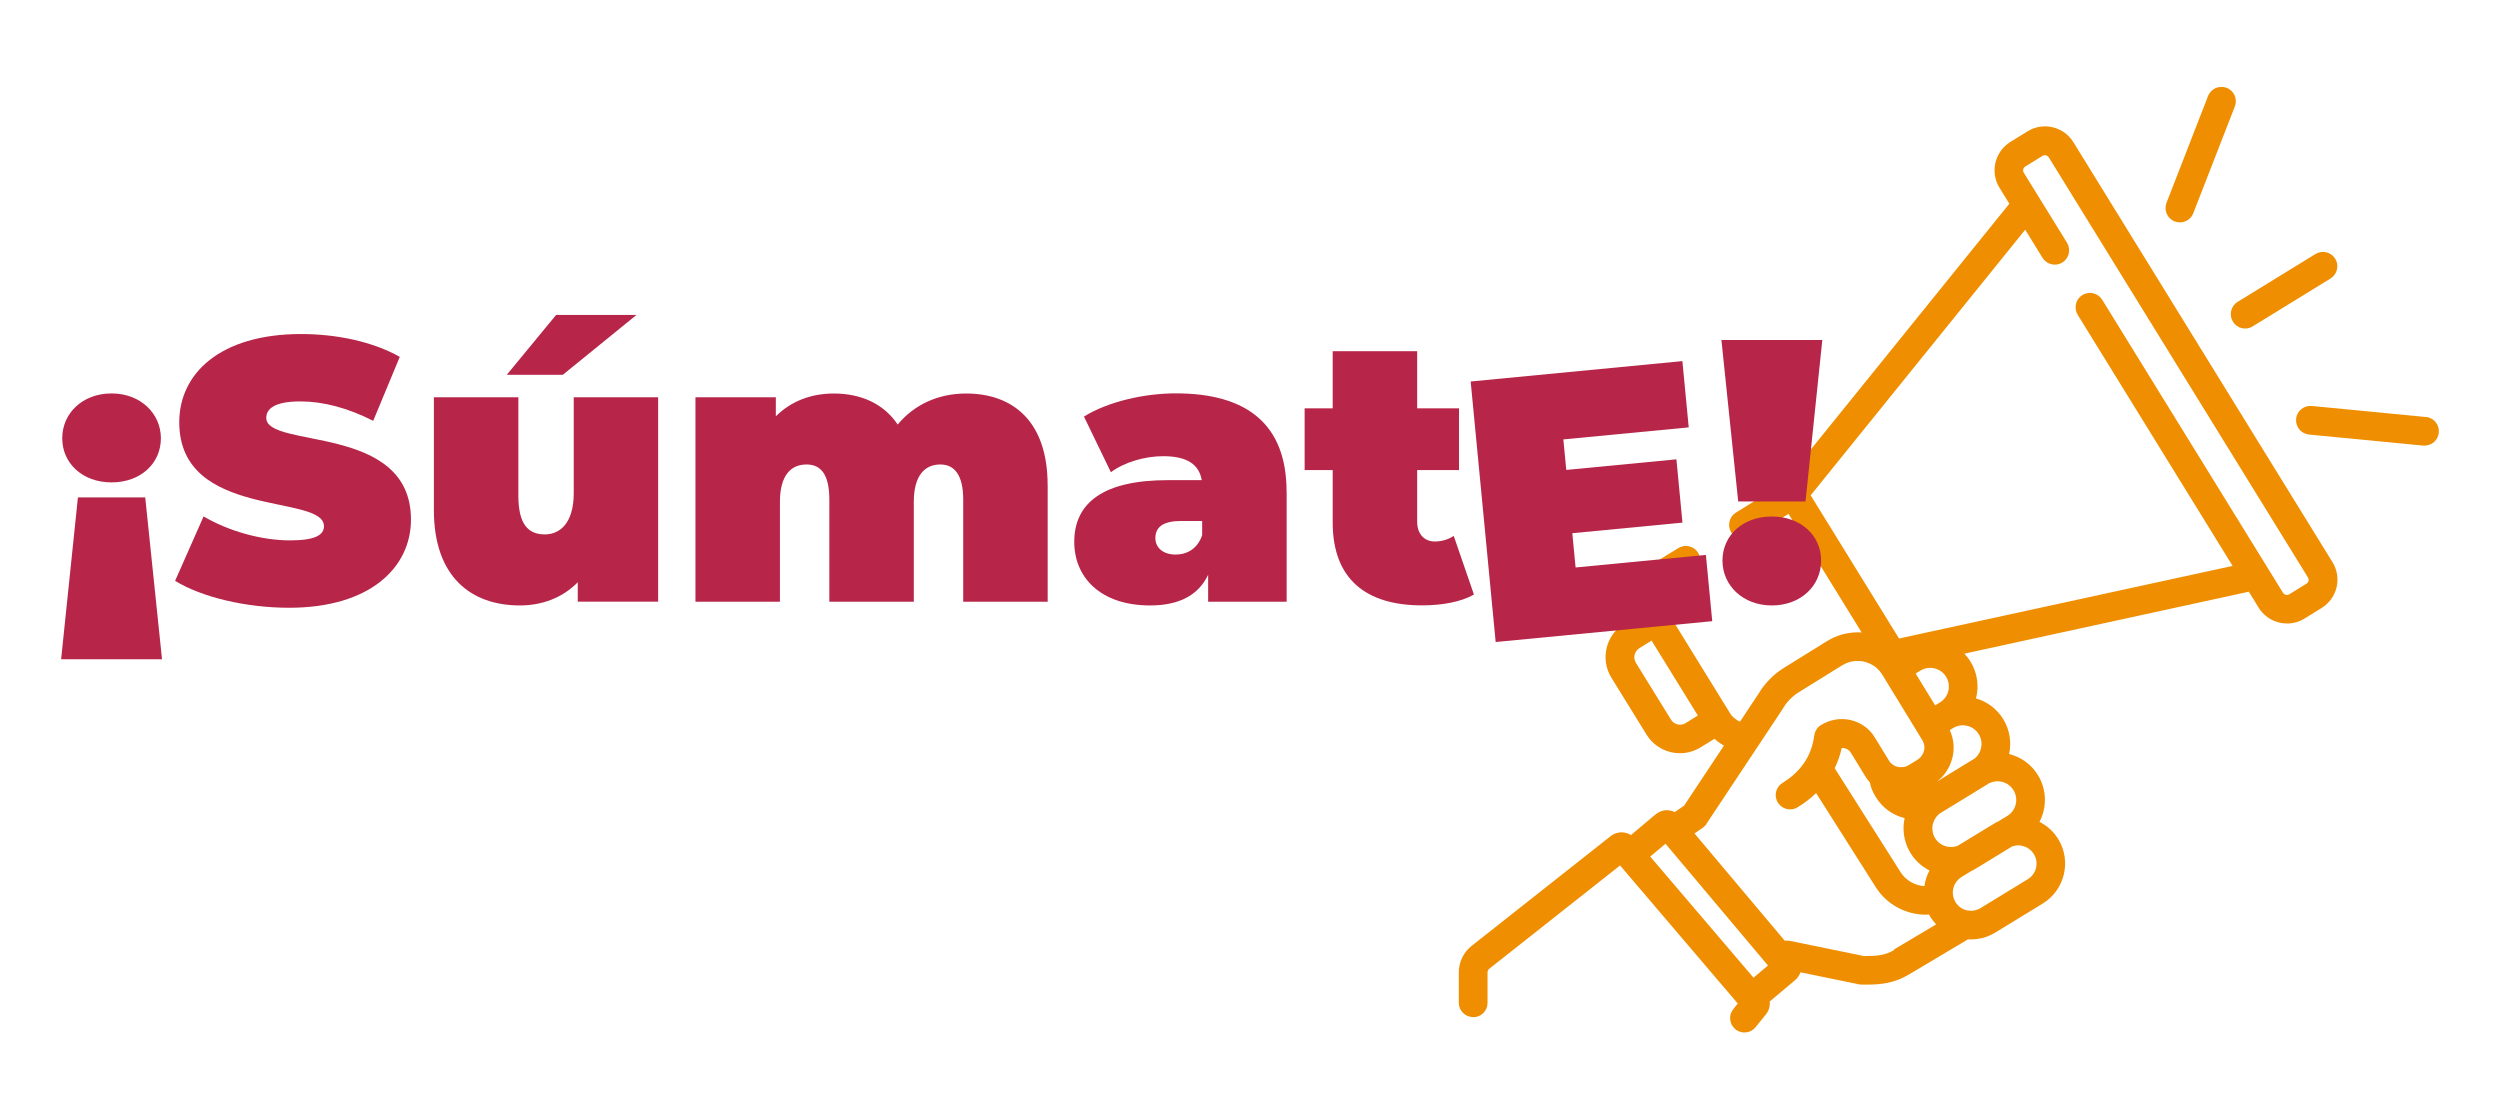
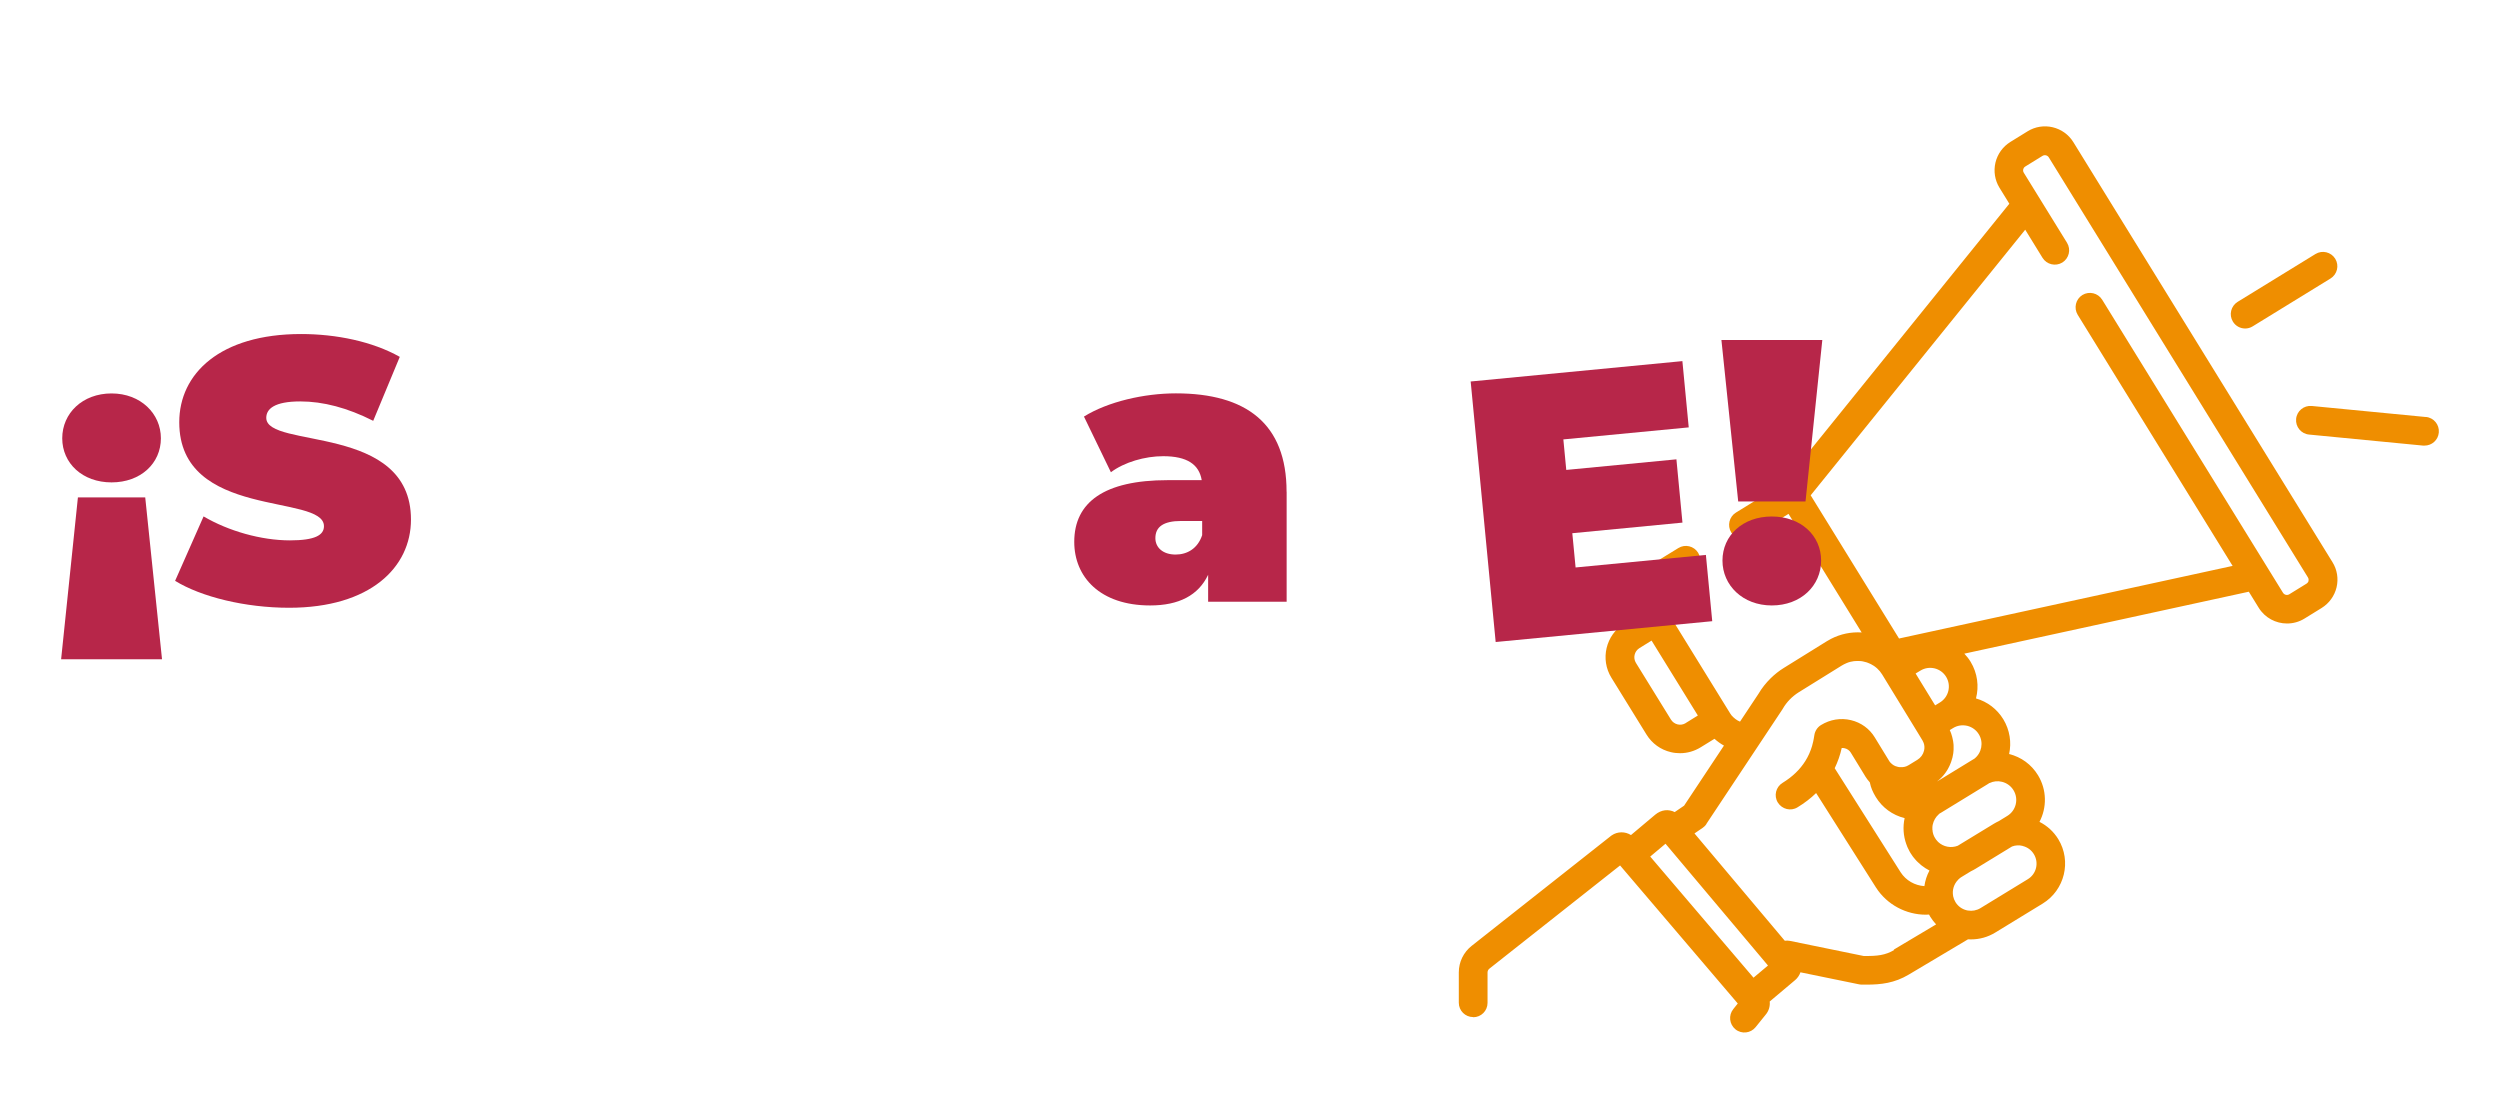
<svg xmlns="http://www.w3.org/2000/svg" viewBox="0 0 335 150">
  <defs>
    <style>
      .cls-1 {
        fill: #ef8e00;
      }

      .cls-2 {
        isolation: isolate;
      }

      .cls-3 {
        fill: #b72649;
      }

      .cls-4 {
        fill: none;
      }

      .cls-5 {
        mix-blend-mode: multiply;
      }
    </style>
    <clipPath id="clippath">
      <rect class="cls-4" x="-1959.17" y="-5570.6" width="1920" height="5964.48" />
    </clipPath>
  </defs>
  <g class="cls-2">
    <g id="Capa_1" data-name="Capa 1">
      <g>
        <g id="surface1" class="cls-5">
          <path class="cls-1" d="M299.21,43.1c.36,.59,.99,.92,1.64,.92,.34,0,.69-.09,1.01-.29l10.43-6.41c.9-.56,1.19-1.74,.63-2.65-.56-.9-1.74-1.19-2.65-.63l-10.43,6.41c-.9,.56-1.19,1.74-.63,2.65Z" />
          <path class="cls-1" d="M325.07,55.88l-15.29-1.48c-1.06-.1-2,.67-2.1,1.73-.1,1.06,.67,2,1.73,2.1l15.29,1.48c.06,0,.13,0,.19,0,.98,0,1.82-.74,1.91-1.74,.1-1.06-.67-2-1.73-2.1Z" />
-           <path class="cls-1" d="M291.41,29.67c.23,.09,.46,.13,.7,.13,.77,0,1.5-.47,1.79-1.23l5.57-14.31c.39-.99-.11-2.11-1.1-2.49s-2.11,.11-2.49,1.1l-5.57,14.31c-.38,.99,.11,2.11,1.1,2.49Z" />
          <path class="cls-1" d="M225.88,96.9c-.33,.2-.71,.26-1.08,.17-.37-.09-.69-.32-.89-.64l-4.7-7.61c-.41-.67-.2-1.55,.47-1.97l1.63-1.01,6.2,10.04-1.63,1.01Zm-28.47,39.41c1.06,0,1.92-.86,1.92-1.92v-4.07c0-.21,.09-.4,.26-.53l17.5-13.82,15.77,18.5-.6,.75c-.67,.83-.53,2.04,.29,2.71h0c.83,.67,2.04,.53,2.7-.29l1.33-1.65c.44-.51,.63-1.16,.56-1.79l3.41-2.87c.33-.28,.57-.64,.71-1.04l7.85,1.61c.12,.02,.23,.04,.35,.04,.23,0,.46,0,.69,0,1.86,0,3.71-.19,5.65-1.36l7.91-4.71c.13,0,.26,.01,.4,.01,1.14,0,2.27-.31,3.26-.92l6.35-3.88c2.95-1.81,3.89-5.68,2.09-8.63-.62-1.01-1.49-1.8-2.52-2.32,1-1.91,1-4.28-.2-6.25-.87-1.43-2.25-2.44-3.87-2.84,.34-1.54,.1-3.21-.78-4.66-.84-1.37-2.13-2.35-3.66-2.79,.42-1.61,.21-3.38-.72-4.91-.24-.4-.53-.76-.84-1.09l38.12-8.3,1.32,2.14c.84,1.37,2.31,2.12,3.8,2.12,.8,0,1.61-.21,2.34-.66l2.3-1.42c1.01-.63,1.72-1.61,2-2.77,.27-1.16,.08-2.36-.55-3.37l-34.72-56.28c-1.29-2.09-4.05-2.75-6.14-1.45l-2.3,1.42c-1.01,.63-1.72,1.61-2,2.77-.27,1.16-.08,2.36,.54,3.37l1.32,2.14-30.25,37.45-6.39,3.94c-.9,.56-1.18,1.74-.63,2.65,.36,.59,.99,.91,1.64,.91,.34,0,.69-.09,1.01-.29l5.03-3.1,9.8,15.89c-1.42-.09-2.83,.2-4.11,.86-.02,.01-.05,.02-.07,.04-.17,.09-.34,.19-.51,.29l-5.75,3.57c-.63,.39-1.21,.85-1.74,1.37-.64,.63-1.2,1.33-1.65,2.1l-1.42,2.14-1.04,1.57s-.02,0-.03,0c-.02,0-.03-.02-.05-.02-.08-.04-.16-.08-.24-.12-.02,0-.03-.02-.05-.03-.09-.05-.17-.11-.25-.17-.02-.01-.03-.03-.05-.04-.07-.06-.14-.12-.21-.18,0,0-.02-.02-.03-.02-.07-.07-.14-.15-.21-.22-.01-.02-.03-.04-.04-.05-.06-.08-.13-.17-.18-.26l-8.31-13.47c-.45-.73-.55-1.62-.24-2.45,.22-.6,.67-1.1,1.21-1.44l2.43-1.5c.9-.56,1.19-1.74,.63-2.65-.56-.9-1.74-1.19-2.65-.63l-2.49,1.53c-1.51,.93-2.57,2.4-2.98,4.12-.26,1.12-.24,2.25,.07,3.33l-1.85,1.14c-2.48,1.53-3.25,4.79-1.72,7.26l4.7,7.61c.74,1.2,1.9,2.04,3.27,2.36,.41,.1,.82,.14,1.23,.14,.97,0,1.92-.27,2.76-.79l1.85-1.14c.39,.35,.81,.66,1.27,.91l-5.34,8.05-1.26,.86c-.39-.2-.84-.29-1.3-.24s-.93,.27-1.3,.58l-3.26,2.74c-.77-.49-1.79-.5-2.58,.04-.04,.03-.07,.05-.11,.08l-18.66,14.73c-1.09,.86-1.72,2.16-1.72,3.55v4.07c0,1.06,.86,1.92,1.92,1.92h0Zm37.56-5.3l-13.84-16.23,2.05-1.72,13.73,16.32-1.95,1.64Zm18.86-3.72c-1.17,.71-2.28,.84-4.11,.81l-9.86-2.02c-.23-.05-.47-.05-.7-.02l-12.1-14.38,1.1-.75s0,0,0,0c.02-.01,.04-.03,.05-.04,.04-.03,.08-.06,.12-.1,.02-.02,.04-.04,.06-.05,.04-.04,.08-.07,.11-.11,.01-.02,.03-.03,.04-.05,.04-.05,.08-.11,.12-.16,0,0,0,0,.01-.01h0s0-.02,0-.03l10.17-15.32s.04-.07,.06-.1c.51-.89,1.25-1.64,2.12-2.19l5.75-3.57c.11-.07,.21-.13,.32-.18,.05-.03,.1-.05,.15-.07,.06-.03,.12-.05,.17-.08,.07-.03,.13-.05,.2-.08,.04-.01,.07-.02,.11-.04,.08-.03,.17-.05,.25-.07h0c.31-.08,.62-.11,.94-.11h.02c.09,0,.18,0,.27,.01,.03,0,.06,0,.09,0,.08,0,.16,.02,.24,.03,.05,0,.1,.02,.14,.03,.12,.02,.24,.05,.36,.09,.05,.01,.09,.03,.14,.04,.06,.02,.12,.04,.18,.07,.05,.02,.1,.04,.14,.06,.06,.03,.12,.05,.18,.08,.04,.02,.09,.04,.13,.07,.06,.03,.12,.06,.17,.1,.04,.02,.08,.05,.12,.07,.06,.04,.11,.08,.17,.12,.03,.03,.07,.05,.1,.08,.06,.05,.11,.09,.17,.14,.26,.24,.49,.51,.68,.82l.14,.23,2.05,3.35,2.57,4.2,.65,1.07c.06,.1,.11,.21,.15,.32,.12,.33,.14,.69,.05,1.04-.12,.51-.44,.95-.9,1.23l-1.16,.71h0c-.08,.05-.16,.09-.25,.13-.02,0-.04,.02-.05,.02-.08,.03-.17,.06-.25,.08-.01,0-.02,0-.03,0-.08,.02-.16,.03-.24,.04-.02,0-.03,0-.05,0-.09,0-.17,0-.26,0h-.05c-.09,0-.17-.02-.26-.04,0,0,0,0,0,0-.09-.02-.18-.05-.27-.08,0,0-.02,0-.02,0-.18-.07-.35-.16-.5-.29,0,0,0,0,0,0-.08-.06-.14-.13-.21-.2,0,0-.01-.01-.02-.02-.06-.07-.12-.14-.16-.22l-1.92-3.14c-.71-1.17-1.85-1.99-3.19-2.31-1.38-.33-2.8-.09-4.02,.66-.49,.3-.81,.81-.89,1.37-.02,.16-.05,.33-.08,.48-.02,.12-.05,.23-.07,.35,0,.04-.02,.08-.03,.12-.03,.14-.07,.29-.11,.43,0,0,0,.01,0,.02-.22,.74-.52,1.42-.91,2.04,0,0,0,0,0,0-.72,1.15-1.73,2.12-3.05,2.93-.91,.55-1.2,1.74-.64,2.64s1.74,1.2,2.64,.64c.94-.57,1.77-1.21,2.49-1.91l8.03,12.67c1.48,2.3,4.04,3.63,6.68,3.63,.14,0,.28,0,.42-.02,.06,.1,.11,.2,.17,.3,.23,.37,.49,.71,.78,1.02l-5.69,3.39Zm1.63-14.14s0,0,0,0c.03,.09,.07,.18,.1,.27,0,.01,0,.02,.01,.03,.03,.08,.07,.16,.11,.24,0,.02,.02,.04,.03,.05,.04,.07,.07,.15,.11,.22,.01,.02,.02,.04,.03,.07,.05,.09,.11,.19,.16,.28,.1,.16,.2,.31,.31,.46,.04,.05,.08,.1,.12,.15,.07,.09,.14,.18,.22,.26,.05,.06,.11,.12,.16,.18,.04,.04,.09,.08,.13,.13,.16,.16,.32,.3,.49,.44,.02,.01,.04,.03,.05,.04,.33,.26,.69,.49,1.06,.68-.35,.65-.58,1.36-.68,2.09-1.27-.08-2.47-.75-3.18-1.85l-8.84-13.95c.41-.85,.73-1.75,.94-2.71,.14,0,.28,0,.41,.04,.34,.08,.62,.28,.8,.57l1.92,3.14s0,0,0,.01c.09,.15,.2,.3,.3,.44,.08,.11,.17,.2,.25,.3,.03,.03,.06,.07,.09,.11,0,.02,0,.03,.01,.05,.03,.13,.06,.27,.1,.4,.01,.04,.02,.08,.03,.11,.05,.15,.1,.3,.16,.44,0,.02,.01,.03,.02,.04,.05,.13,.11,.26,.18,.39,.02,.04,.04,.07,.06,.11,.07,.14,.15,.28,.23,.41,.87,1.43,2.24,2.43,3.87,2.84-.25,1.15-.18,2.36,.23,3.5Zm1.23-22.9l.65-.39c.57-.35,1.24-.45,1.89-.3,.65,.16,1.2,.56,1.55,1.13,.72,1.18,.35,2.72-.83,3.44l-.64,.39-1.9-3.1-.71-1.16Zm14.34,23.11c.63,.15,1.17,.54,1.51,1.1,.7,1.15,.34,2.65-.81,3.35l-6.35,3.88c-.51,.31-1.1,.42-1.69,.32-.03,0-.07-.02-.1-.02-.02,0-.04,0-.05-.01-.63-.15-1.17-.54-1.51-1.1-.15-.25-.25-.51-.31-.79,0,0,0-.02,0-.02-.15-.79,.1-1.6,.65-2.16,.02-.02,.03-.03,.04-.05,.03-.03,.06-.05,.09-.08s.06-.05,.09-.08c.02-.02,.05-.04,.07-.06,.06-.04,.11-.08,.18-.12,0,0,0,0,0,0l1.26-.77c.22-.1,.44-.22,.65-.35l4.86-2.97c.45-.17,.94-.2,1.42-.08Zm-4.43-8.43c.52-.25,1.1-.31,1.66-.17,.65,.16,1.2,.56,1.55,1.13,.72,1.18,.35,2.72-.83,3.44l-1.14,.7c-.22,.1-.44,.22-.66,.35l-4.84,2.95c-.9,.35-1.92,.15-2.61-.49h0c-.05-.05-.11-.1-.15-.16-.01-.02-.03-.03-.04-.05-.04-.04-.07-.08-.11-.13-.05-.06-.09-.13-.13-.2-.04-.07-.08-.14-.12-.21-.01-.02-.02-.05-.03-.07-.02-.05-.04-.1-.06-.15-.01-.03-.02-.05-.03-.08-.02-.05-.03-.1-.04-.15,0-.03-.01-.06-.02-.08-.01-.05-.02-.1-.03-.15v-.08c-.02-.05-.02-.1-.03-.16,0-.03,0-.05,0-.08,0-.05,0-.11,0-.16,0-.02,0-.05,0-.07,0-.06,0-.11,.02-.16,0-.02,0-.05,0-.07,0-.05,.02-.1,.03-.14,.11-.51,.38-1,.8-1.37,.02-.02,.03-.03,.05-.05,.02-.02,.05-.04,.07-.06,.06-.03,.12-.07,.18-.1l6.24-3.82c.09-.06,.18-.11,.26-.17Zm-2.99-7.67c.65,.16,1.2,.56,1.55,1.13,.67,1.1,.39,2.51-.6,3.28-.06,.04-.13,.07-.19,.11l-4.82,2.95s.03-.03,.05-.04c.09-.07,.18-.15,.27-.23,.05-.05,.11-.1,.16-.15,.08-.08,.16-.15,.23-.23,.05-.05,.1-.11,.15-.17,.07-.08,.14-.16,.2-.25,.05-.06,.09-.12,.13-.18,.06-.09,.12-.18,.18-.27,.04-.06,.08-.13,.11-.19,.06-.1,.11-.2,.15-.29,.03-.06,.06-.12,.09-.19,.05-.11,.09-.23,.14-.34,.02-.06,.04-.11,.06-.17,.06-.17,.11-.35,.16-.53,.04-.17,.07-.34,.1-.52,0-.06,.01-.11,.02-.17,.01-.12,.03-.24,.03-.35,0-.06,0-.13,0-.19,0-.11,0-.22,0-.33,0-.07,0-.13-.01-.2,0-.11-.02-.22-.04-.33,0-.06-.02-.12-.03-.18-.02-.12-.05-.25-.08-.37-.01-.04-.02-.09-.03-.13-.04-.17-.09-.33-.15-.49-.01-.03-.03-.06-.04-.09-.04-.11-.08-.22-.13-.32l.44-.27c.57-.35,1.24-.45,1.89-.3Zm45.74-19.43c-.02,.09-.09,.26-.28,.38l-2.3,1.42c-.29,.18-.67,.09-.85-.2l-24.23-39.27c-.56-.9-1.74-1.18-2.65-.63-.9,.56-1.18,1.74-.63,2.65l20.76,33.65-44.7,9.73-11.84-19.19,28.75-35.59,2.32,3.77c.56,.9,1.74,1.18,2.65,.63,.9-.56,1.19-1.74,.63-2.65l-5.79-9.38c-.12-.19-.1-.37-.08-.46,.02-.09,.09-.27,.28-.38l2.3-1.42c.29-.18,.67-.09,.85,.2l34.72,56.28c.12,.19,.1,.37,.08,.46Z" />
        </g>
        <g>
          <path class="cls-3" d="M21.71,88.34H8.19l2.25-21.69h9.02l2.25,21.69Zm-.15-29.61c0,3.36-2.71,5.91-6.61,5.91s-6.61-2.56-6.61-5.91,2.71-6.01,6.61-6.01,6.61,2.71,6.61,6.01Z" />
          <path class="cls-3" d="M23.47,77.82l3.81-8.62c3.31,1.95,7.71,3.21,11.57,3.21,3.36,0,4.56-.7,4.56-1.9,0-4.41-19.39-.85-19.39-13.93,0-6.51,5.46-11.82,16.33-11.82,4.71,0,9.57,1,13.22,3.06l-3.56,8.57c-3.46-1.75-6.71-2.6-9.77-2.6-3.46,0-4.56,1-4.56,2.2,0,4.21,19.39,.7,19.39,13.63,0,6.41-5.46,11.82-16.33,11.82-5.86,0-11.77-1.45-15.28-3.61Z" />
-           <path class="cls-3" d="M88.19,53.22v27.4h-10.77v-2.6c-2.05,2.1-4.81,3.11-7.76,3.11-6.56,0-11.52-3.86-11.52-12.77v-15.13h11.32v13.17c0,3.91,1.35,5.21,3.56,5.21,1.95,0,3.86-1.45,3.86-5.51v-12.87h11.32Zm-12.77-3h-7.51l6.61-8.02h10.77l-9.87,8.02Z" />
-           <path class="cls-3" d="M140.39,65v15.63h-11.32v-13.68c0-3.41-1.25-4.71-3.06-4.71-2,0-3.56,1.35-3.56,5.01v13.38h-11.32v-13.68c0-3.41-1.15-4.71-3.06-4.71-2,0-3.56,1.35-3.56,5.01v13.38h-11.32v-27.4h10.77v2.56c2.05-2.05,4.76-3.06,7.76-3.06,3.56,0,6.66,1.3,8.57,4.16,2.2-2.66,5.41-4.16,9.17-4.16,6.21,0,10.92,3.66,10.92,12.27Z" />
          <path class="cls-3" d="M172.41,65.9v14.73h-10.52v-3.61c-1.3,2.75-3.91,4.11-7.77,4.11-6.71,0-10.17-3.81-10.17-8.52,0-5.31,4.01-8.27,12.52-8.27h4.56c-.35-2.1-1.95-3.21-5.16-3.21-2.46,0-5.21,.8-7.01,2.15l-3.61-7.46c3.21-2,8.07-3.11,12.32-3.11,9.42,0,14.83,4.06,14.83,13.17Zm-11.32,5.81v-1.9h-2.81c-2.4,0-3.46,.8-3.46,2.3,0,1.25,1,2.2,2.71,2.2,1.55,0,2.96-.8,3.56-2.6Z" />
-           <path class="cls-3" d="M197.51,79.67c-1.75,1-4.31,1.45-6.96,1.45-7.56,0-11.97-3.56-11.97-11.12v-7.01h-3.76v-8.27h3.76v-7.66h11.32v7.66h5.61v8.27h-5.61v6.91c0,1.7,1,2.66,2.35,2.66,.9,0,1.8-.25,2.55-.75l2.71,7.87Z" />
          <path class="cls-3" d="M228.59,74.36l.85,8.88-29.02,2.79-3.35-34.91,28.37-2.73,.85,8.88-16.8,1.61,.39,4.09,14.76-1.42,.81,8.48-14.76,1.42,.44,4.59,17.45-1.68Z" />
          <path class="cls-3" d="M230.66,45.56h13.53l-2.25,21.64h-9.02l-2.25-21.64Zm.15,29.56c0-3.36,2.71-5.91,6.61-5.91s6.61,2.55,6.61,5.91-2.71,6.01-6.61,6.01-6.61-2.71-6.61-6.01Z" />
        </g>
      </g>
    </g>
  </g>
</svg>